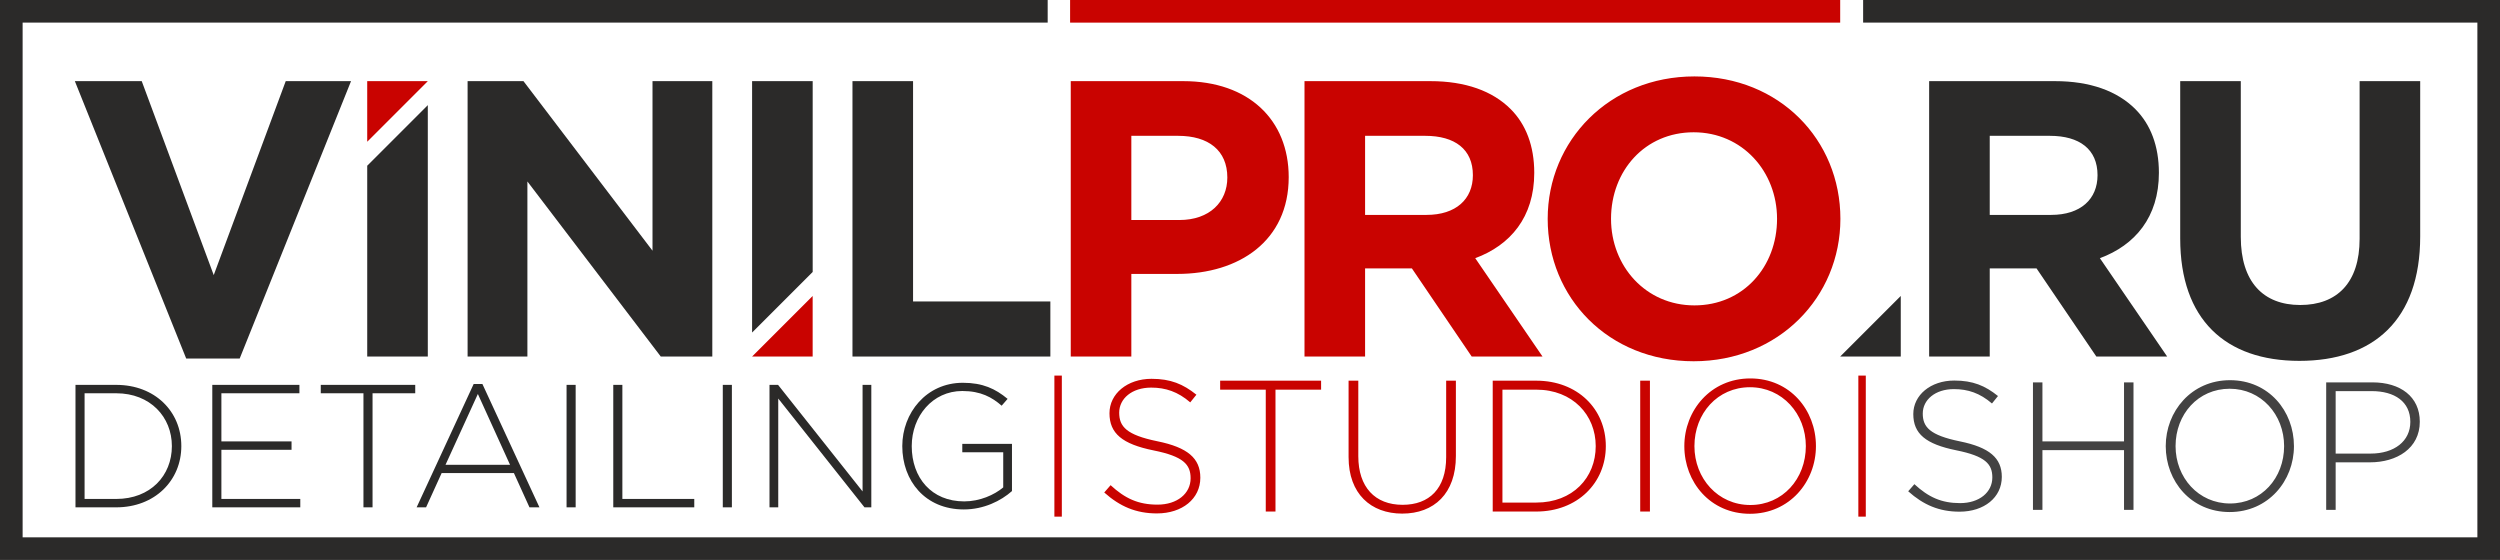
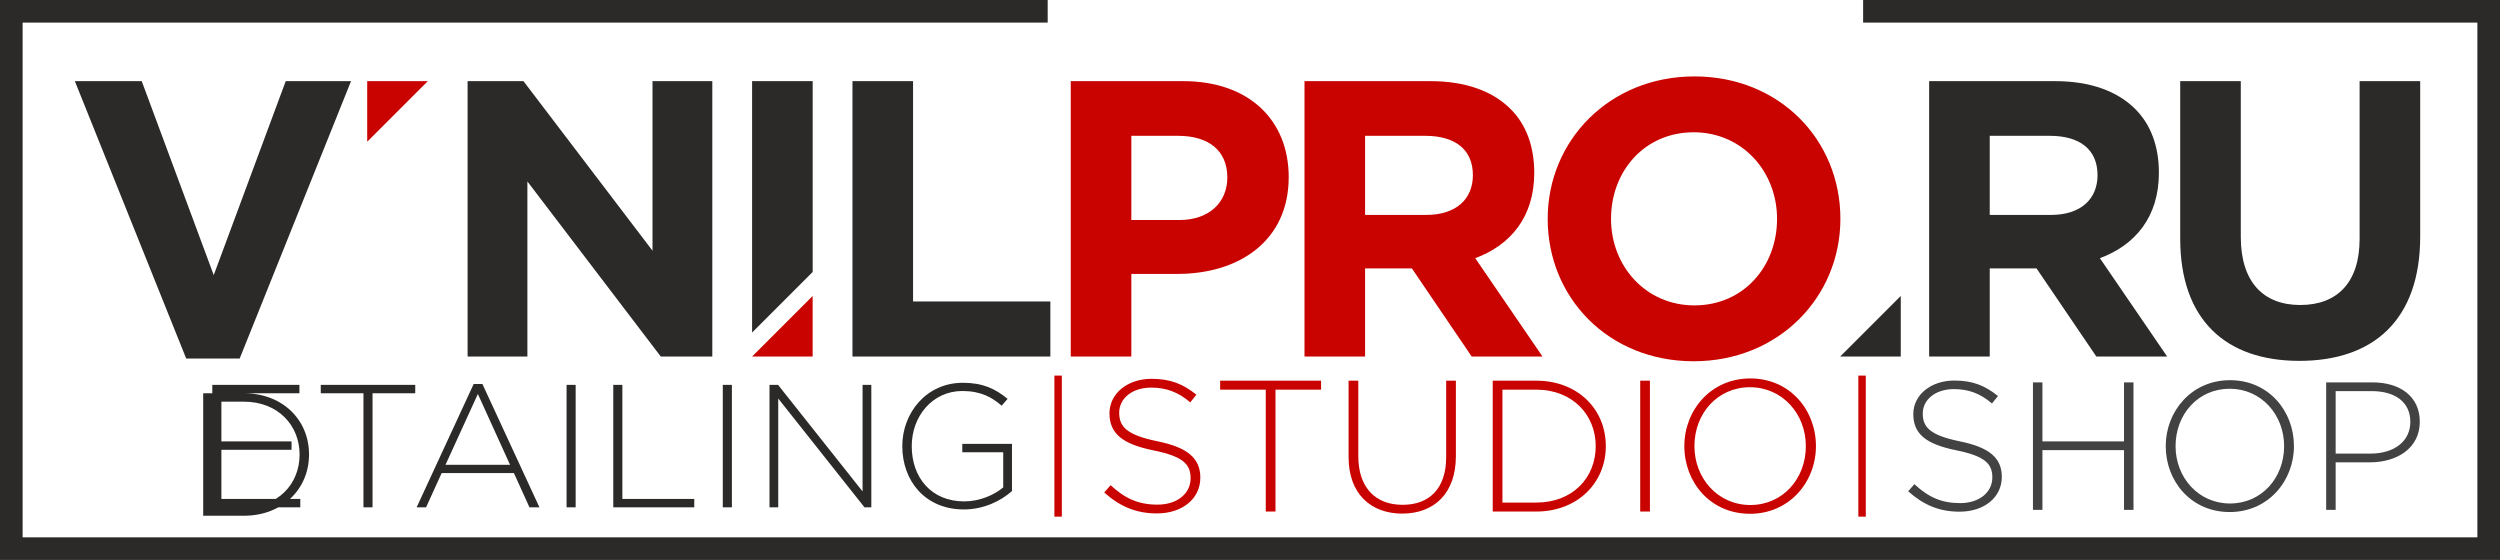
<svg xmlns="http://www.w3.org/2000/svg" xml:space="preserve" width="180.751mm" height="40.485mm" style="shape-rendering:geometricPrecision; text-rendering:geometricPrecision; image-rendering:optimizeQuality; fill-rule:evenodd; clip-rule:evenodd" viewBox="0 0 17765.05 3979.04">
  <defs>
    <style type="text/css">  .fil0 {fill:#2B2A29} .fil1 {fill:#C90300} .fil4 {fill:#434242;fill-rule:nonzero} .fil3 {fill:#2B2A29;fill-rule:nonzero} .fil2 {fill:#C90300;fill-rule:nonzero}  </style>
  </defs>
  <g id="Слой_x0020_1">
    <path class="fil0" d="M13708.55 2533.56l430.54 0 0 -626.23 332.68 0 424.95 626.23 503.22 0 -478.07 -698.91c248.82,-92.26 419.35,-290.76 419.35,-606.66 0,-190.1 -58.71,-343.87 -167.73,-452.9 -128.61,-128.61 -321.51,-198.5 -570.33,-198.5l-894.62 0 0 1956.97zm430.54 -1006.44l0 -561.93 427.75 0c209.67,0 338.28,95.05 338.28,279.56 0,170.54 -120.22,282.37 -329.89,282.37l-436.13 0zm2200.58 1037.19c525.59,0 858.27,-290.75 858.27,-883.43l0 -1104.29 -430.54 0 0 1121.07c0,310.31 -159.35,469.67 -422.14,469.67 -262.79,0 -422.15,-164.94 -422.15,-483.65l0 -1107.09 -430.53 0 0 1118.27c0,575.91 321.5,869.45 847.09,869.45z" />
    <polygon class="fil0" points="5774.94,1932.5 5774.94,576.59 5344.4,576.59 5344.4,2363.04 " />
    <polygon class="fil1" points="5344.23,2533.64 5774.76,2533.64 5774.76,2103.11 " />
    <polygon class="fil0" points="13076.36,2533.56 13506.89,2533.56 13506.89,2103.03 " />
    <polygon class="fil0" points="3322.75,2533.56 3747.7,2533.56 3747.7,1289.49 4695.44,2533.56 5061.67,2533.56 5061.67,576.59 4636.72,576.59 4636.72,1781.52 3719.74,576.59 3322.75,576.59 " />
    <polygon class="fil1" points="3039.98,576.61 2609.44,576.61 2609.44,1007.15 " />
-     <polygon class="fil0" points="2609.47,2533.56 3040.01,2533.56 3040.01,747.1 2609.47,1177.64 " />
    <polygon class="fil0" points="1323.08,2547.54 1703.29,2547.54 2494.48,576.59 2030.39,576.59 1518.77,1954.85 1007.17,576.59 531.91,576.59 " />
    <polygon class="fil0" points="6057.69,2533.56 7463.91,2533.56 7463.91,2142.17 6488.22,2142.17 6488.22,576.59 6057.69,576.59 " />
    <path class="fil1" d="M7608.74 2533.56l430.54 0 0 -587.08 327.09 0c438.93,0 791.17,-234.84 791.17,-687.74 0,-405.38 -282.35,-682.15 -749.23,-682.15l-799.57 0 0 1956.97zm430.54 -970.1l0 -598.27 332.68 0c215.27,0 349.46,103.44 349.46,296.34 0,173.34 -125.8,301.93 -341.07,301.93l-341.08 0zm1230.48 970.1l430.54 0 0 -626.23 332.68 0 424.94 626.23 503.23 0 -478.07 -698.91c248.82,-92.26 419.34,-290.76 419.34,-606.66 0,-190.1 -58.71,-343.87 -167.73,-452.9 -128.61,-128.61 -321.5,-198.5 -570.32,-198.5l-894.62 0 0 1956.97zm430.54 -1006.44l0 -561.93 427.74 0c209.67,0 338.28,95.05 338.28,279.56 0,170.54 -120.21,282.37 -329.88,282.37l-436.13 0zm2334.76 1039.99c603.86,0 1042.78,-455.7 1042.78,-1012.04 0,-561.92 -433.33,-1012.03 -1037.19,-1012.03 -603.86,0 -1042.78,455.69 -1042.78,1012.03 0,561.93 433.32,1012.04 1037.19,1012.04zm5.59 -396.99c-346.66,0 -592.69,-279.56 -592.69,-615.05 0,-341.08 240.42,-615.05 587.09,-615.05 346.66,0 592.69,279.57 592.69,615.05 0,341.08 -240.43,615.05 -587.09,615.05z" />
-     <polygon class="fil2" points="13076.42,0 7604.15,0 7604.15,160.76 13076.42,160.76 " />
    <path class="fil3" d="M80.38 3979.04c5868.1,0 11736.19,0 17604.29,0l80.39 0 0 -80.39 0 -3818.27 0 -80.38 -80.39 0 -4445.26 0 0 160.76 4364.89 0 0 3657.51c-5814.51,0 -11629.02,0 -17443.52,0l0 -3657.51 7284.07 0 0 -160.76 -7364.46 0 -80.38 0 0 80.38 0 3818.27 0 80.39 80.38 0z" />
    <path class="fil2" d="M12437.82 3588.52c-229.82,0 -397.2,-188.64 -397.2,-418.46 0,-232.48 164.73,-418.46 394.54,-418.46 229.82,0 397.2,188.64 397.2,418.46 0,232.47 -164.73,418.46 -394.54,418.46zm-2.65 62.44c281.63,0 468.94,-227.17 468.94,-480.9 0,-256.39 -184.66,-480.9 -466.28,-480.9 -281.63,0 -468.94,227.17 -468.94,480.9 0,256.39 184.65,480.9 466.28,480.9zm-779.8 -15.94l69.08 0 0 -929.9 -69.08 0 0 929.9zm-979.05 -63.77l0 -802.38 240.44 0c259.05,0 422.45,180.67 422.45,401.19 0,224.5 -163.4,401.19 -422.45,401.19l-240.44 0zm-69.07 63.77l309.52 0c292.26,0 494.19,-203.25 494.19,-464.96 0,-264.36 -201.93,-464.95 -494.19,-464.95l-309.52 0 0 929.9zm-642.97 14.61c225.84,0 381.27,-142.14 381.27,-409.15l0 -535.36 -69.08 0 0 543.33c0,224.5 -120.88,338.75 -309.53,338.75 -196.6,0 -314.84,-126.21 -314.84,-345.39l0 -536.68 -69.07 0 0 543.33c0,260.37 158.08,401.18 381.26,401.18zm-969.76 -14.61l69.08 0 0 -866.14 324.13 0 0 -63.76 -717.35 0 0 63.76 324.13 0 0 866.14zm-773.15 13.29c179.34,0 308.19,-103.62 308.19,-253.74 0,-138.16 -90.33,-215.2 -305.54,-259.04 -220.52,-45.16 -271,-104.95 -271,-203.25 0,-99.63 90.33,-178 227.17,-178 102.28,0 189.96,29.22 277.64,104.94l43.84 -54.47c-94.32,-75.72 -183.33,-112.91 -318.83,-112.91 -172.7,0 -298.89,106.28 -298.89,244.43 0,143.47 90.33,219.18 313.51,264.36 211.22,42.51 263.03,99.63 263.03,197.94 0,108.93 -95.65,187.31 -235.14,187.31 -136.83,0 -231.15,-43.84 -333.43,-138.16l-45.17 51.81c111.59,99.64 225.84,148.79 374.62,148.79z" />
-     <path class="fil3" d="M6849.27 3620.1c141.73,0 263.55,-60.92 341.87,-130.54l0 -335.65 -353.06 0 0 59.67 290.9 0 0 249.88c-63.4,53.46 -166.59,99.45 -277.23,99.45 -232.47,0 -372.95,-167.83 -372.95,-392.84 0,-212.58 147.94,-391.6 359.28,-391.6 131.77,0 211.34,44.75 279.71,104.43l42.27 -48.48c-87.02,-72.1 -176.53,-114.37 -318.26,-114.37 -259.83,0 -430.13,215.07 -430.13,450.03 0,247.39 162.85,450.04 437.59,450.04zm-1381.17 -14.92l62.16 0 0 -773.26 612.88 773.26 48.48 0 0 -870.22 -62.16 0 0 757.09 -600.45 -757.09 -60.92 0 0 870.22zm-331.94 0l64.65 0 0 -870.22 -64.65 0 0 870.22zm-778.23 0l575.59 0 0 -59.68 -510.94 0 0 -810.54 -64.65 0 0 870.22zm-331.93 0l64.64 0 0 -870.22 -64.64 0 0 870.22zm-860.28 -302.09l229.99 -503.49 228.75 503.49 -458.73 0zm-205.12 302.09l67.13 0 110.64 -243.67 513.43 0 110.65 243.67 70.86 0 -405.28 -876.44 -62.16 0 -405.28 876.44zm-377.92 0l64.64 0 0 -810.55 303.34 0 0 -59.67 -671.31 0 0 59.67 303.34 0 0 810.55zm-1074.11 0l625.32 0 0 -59.68 -560.67 0 0 -349.32 498.51 0 0 -59.68 -498.51 0 0 -341.87 554.45 0 0 -59.67 -619.11 0 0 870.22zm-907.51 -59.68l0 -750.88 225.01 0c242.42,0 395.33,169.08 395.33,375.44 0,210.09 -152.91,375.44 -395.33,375.44l-225.01 0zm-64.65 59.68l289.66 0c273.5,0 462.46,-190.21 462.46,-435.12 0,-247.39 -188.96,-435.11 -462.46,-435.11l-289.66 0 0 870.22z" />
+     <path class="fil3" d="M6849.27 3620.1c141.73,0 263.55,-60.92 341.87,-130.54l0 -335.65 -353.06 0 0 59.67 290.9 0 0 249.88c-63.4,53.46 -166.59,99.45 -277.23,99.45 -232.47,0 -372.95,-167.83 -372.95,-392.84 0,-212.58 147.94,-391.6 359.28,-391.6 131.77,0 211.34,44.75 279.71,104.43l42.27 -48.48c-87.02,-72.1 -176.53,-114.37 -318.26,-114.37 -259.83,0 -430.13,215.07 -430.13,450.03 0,247.39 162.85,450.04 437.59,450.04zm-1381.17 -14.92l62.16 0 0 -773.26 612.88 773.26 48.48 0 0 -870.22 -62.16 0 0 757.09 -600.45 -757.09 -60.92 0 0 870.22zm-331.94 0l64.65 0 0 -870.22 -64.65 0 0 870.22zm-778.23 0l575.59 0 0 -59.68 -510.94 0 0 -810.54 -64.65 0 0 870.22zm-331.93 0l64.64 0 0 -870.22 -64.64 0 0 870.22zm-860.28 -302.09l229.99 -503.49 228.75 503.49 -458.73 0zm-205.12 302.09l67.13 0 110.64 -243.67 513.43 0 110.65 243.67 70.86 0 -405.28 -876.44 -62.16 0 -405.28 876.44zm-377.92 0l64.64 0 0 -810.55 303.34 0 0 -59.67 -671.31 0 0 59.67 303.34 0 0 810.55zm-1074.11 0l625.32 0 0 -59.68 -560.67 0 0 -349.32 498.51 0 0 -59.68 -498.51 0 0 -341.87 554.45 0 0 -59.67 -619.11 0 0 870.22zl0 -750.88 225.01 0c242.42,0 395.33,169.08 395.33,375.44 0,210.09 -152.91,375.44 -395.33,375.44l-225.01 0zm-64.65 59.68l289.66 0c273.5,0 462.46,-190.21 462.46,-435.12 0,-247.39 -188.96,-435.11 -462.46,-435.11l-289.66 0 0 870.22z" />
    <polygon class="fil1" points="7492.5,3671.21 7545.38,3671.21 7545.38,2668.93 7492.5,2668.93 " />
    <polygon class="fil1" points="13205.46,3671.21 13258.34,3671.21 13258.34,2668.93 13205.46,2668.93 " />
    <path class="fil4" d="M13924.66 3635.99c174.72,0 300.26,-100.95 300.26,-247.2 0,-134.59 -88,-209.66 -297.67,-252.37 -214.84,-44 -264.02,-102.25 -264.02,-198.01 0,-97.07 88.01,-173.42 221.31,-173.42 99.66,0 185.08,28.47 270.5,102.24l42.7 -53.05c-91.89,-73.77 -178.6,-110.01 -310.61,-110.01 -168.25,0 -291.2,103.53 -291.2,238.13 0,139.77 88,213.54 305.43,257.55 205.78,41.42 256.26,97.07 256.26,192.83 0,106.13 -93.18,182.49 -229.07,182.49 -133.31,0 -225.2,-42.7 -324.85,-134.6l-44 50.48c108.71,97.07 220.01,144.95 364.96,144.95zm521.57 -12.94l67.31 0 0 -424.5 579.8 0 0 424.5 67.31 0 0 -905.94 -67.31 0 0 419.32 -579.8 0 0 -419.32 -67.31 0 0 905.94zm1397.75 15.53c274.37,0 456.86,-221.31 456.86,-468.49 0,-249.79 -179.89,-468.51 -454.27,-468.51 -274.37,0 -456.85,221.32 -456.85,468.51 0,249.78 179.89,468.49 454.26,468.49zm2.58 -60.83c-223.89,0 -386.96,-183.77 -386.96,-407.67 0,-226.49 160.48,-407.69 384.37,-407.69 223.9,0 386.98,183.78 386.98,407.69 0,226.48 -160.49,407.67 -384.39,407.67zm683.34 45.3l67.31 0 0 -337.79 244.6 0c188.95,0 353.31,-98.36 353.31,-288.61 0,-177.31 -137.19,-279.54 -336.49,-279.54l-328.73 0 0 905.94zm67.31 -399.91l0 -443.91 256.25 0c163.07,0 274.37,75.07 274.37,218.72 0,137.19 -113.89,225.19 -282.14,225.19l-248.48 0z" />
  </g>
</svg>